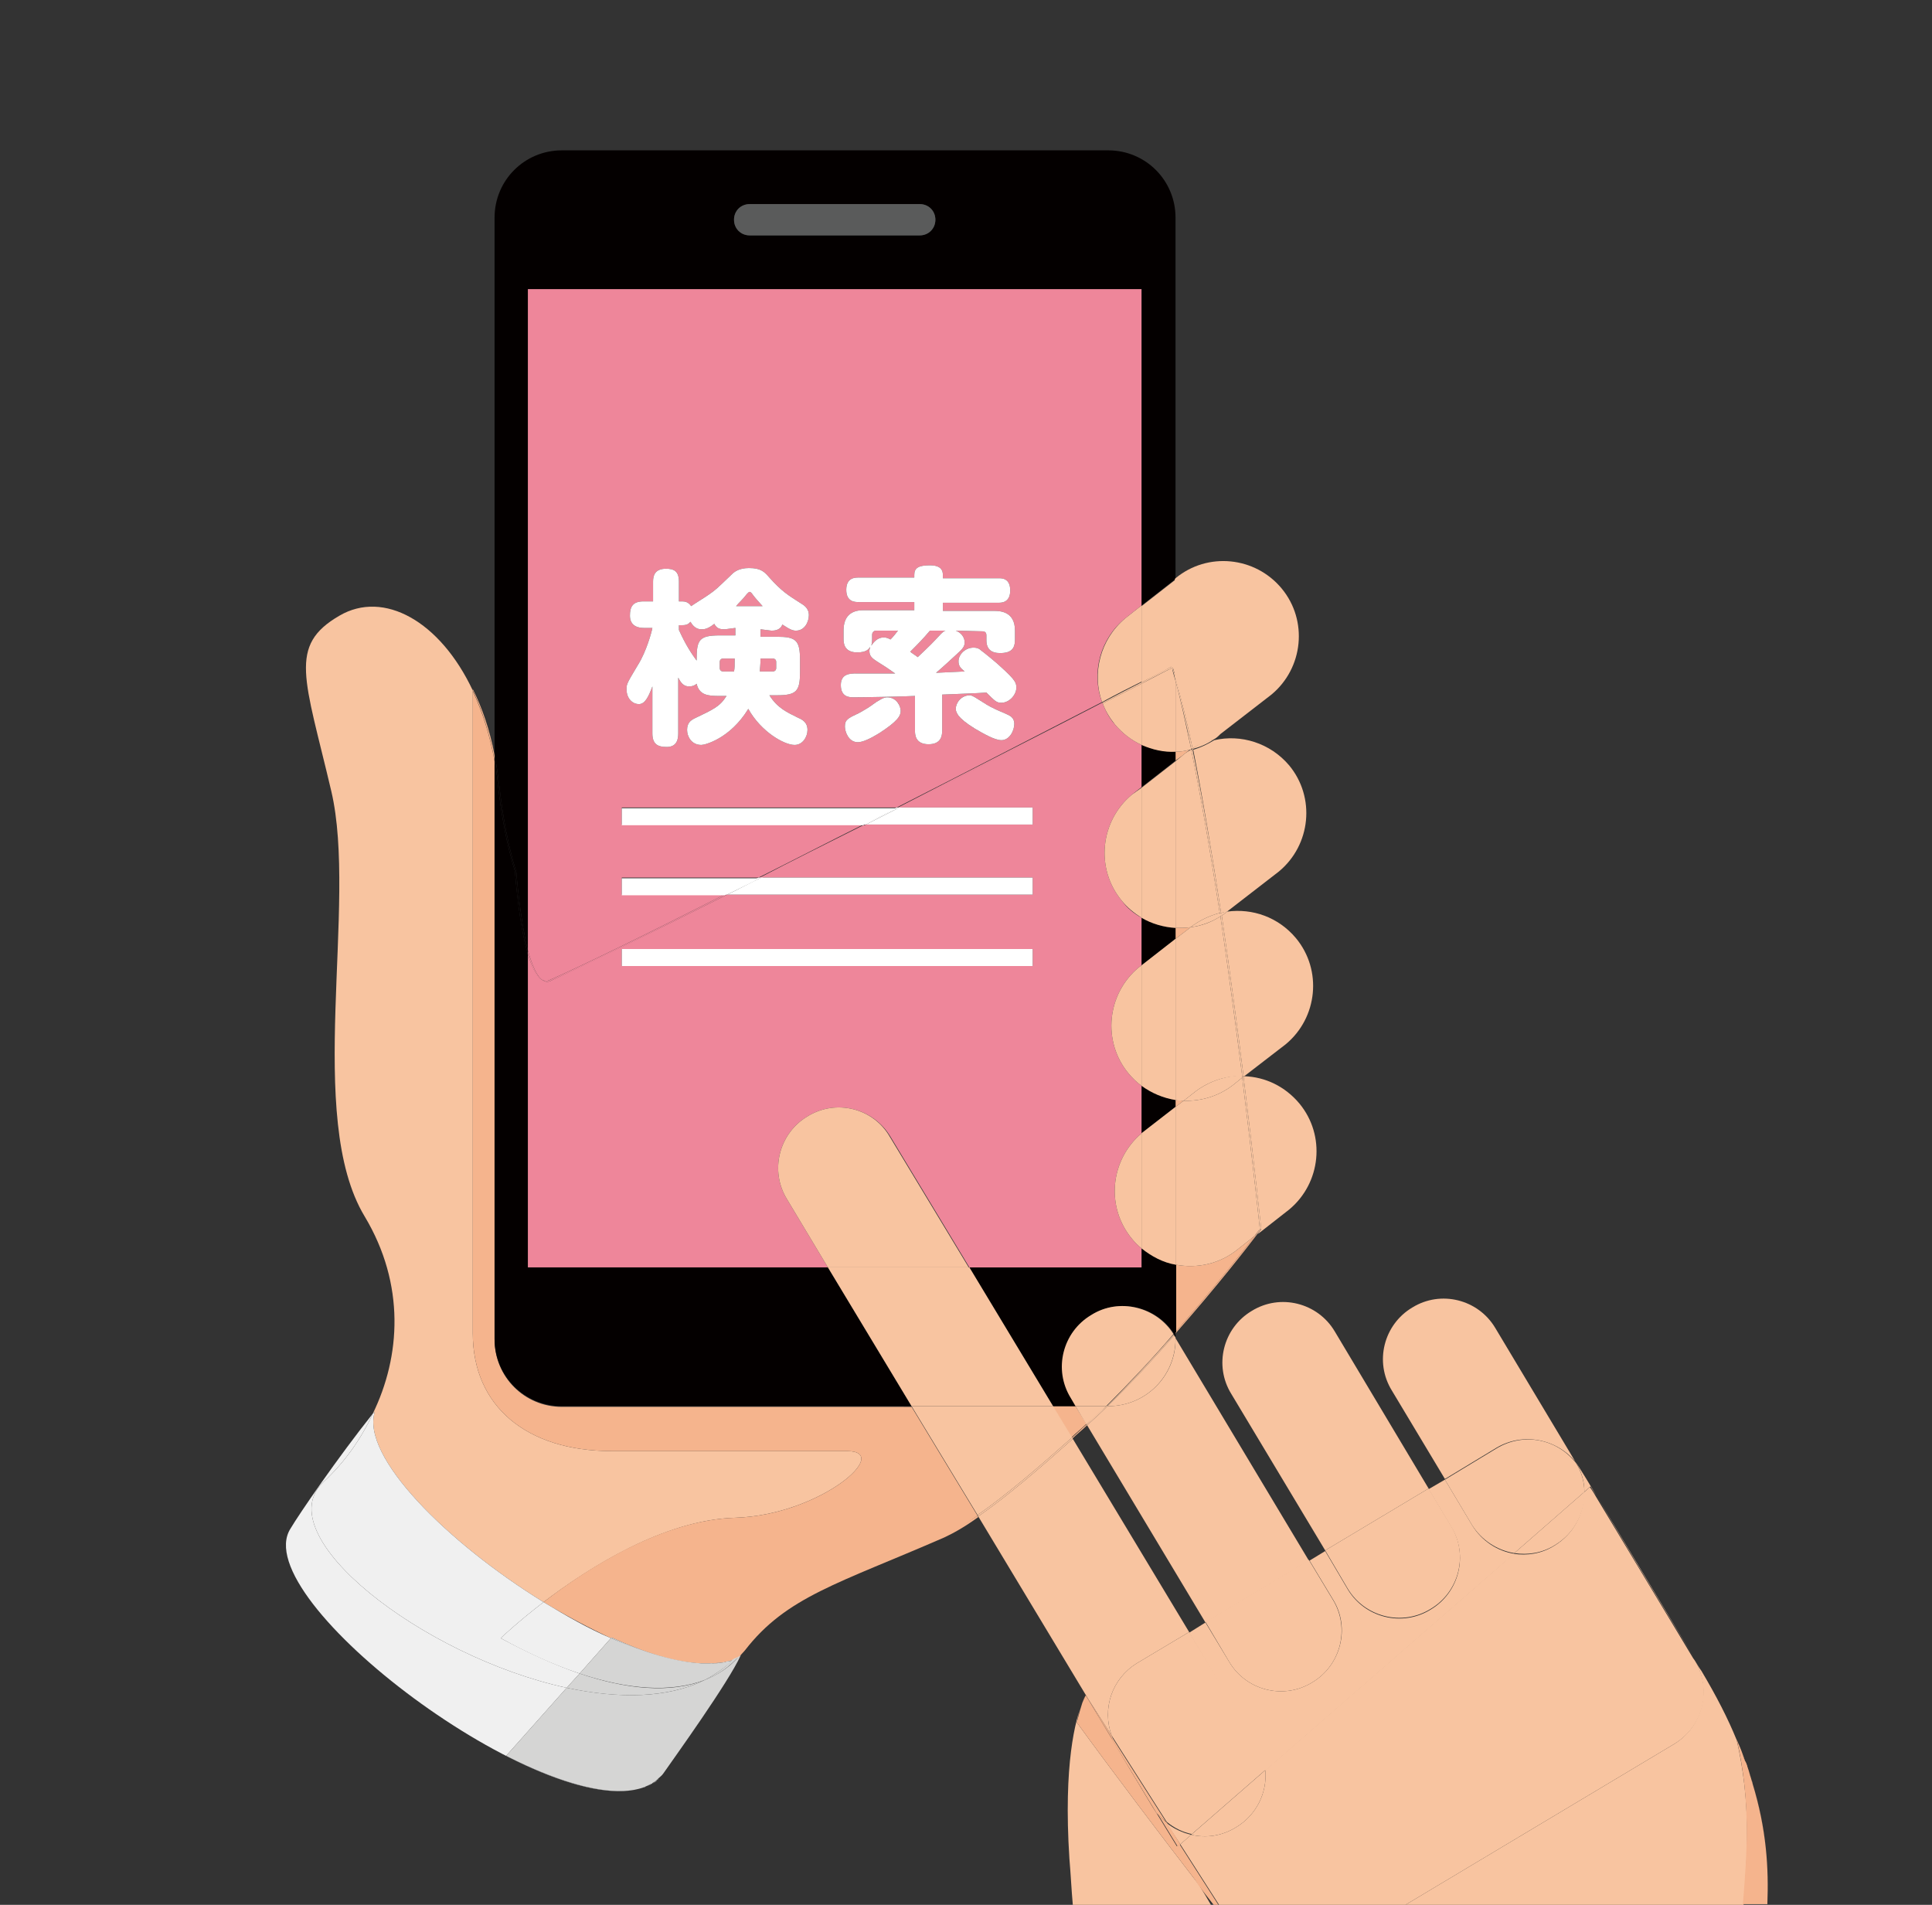
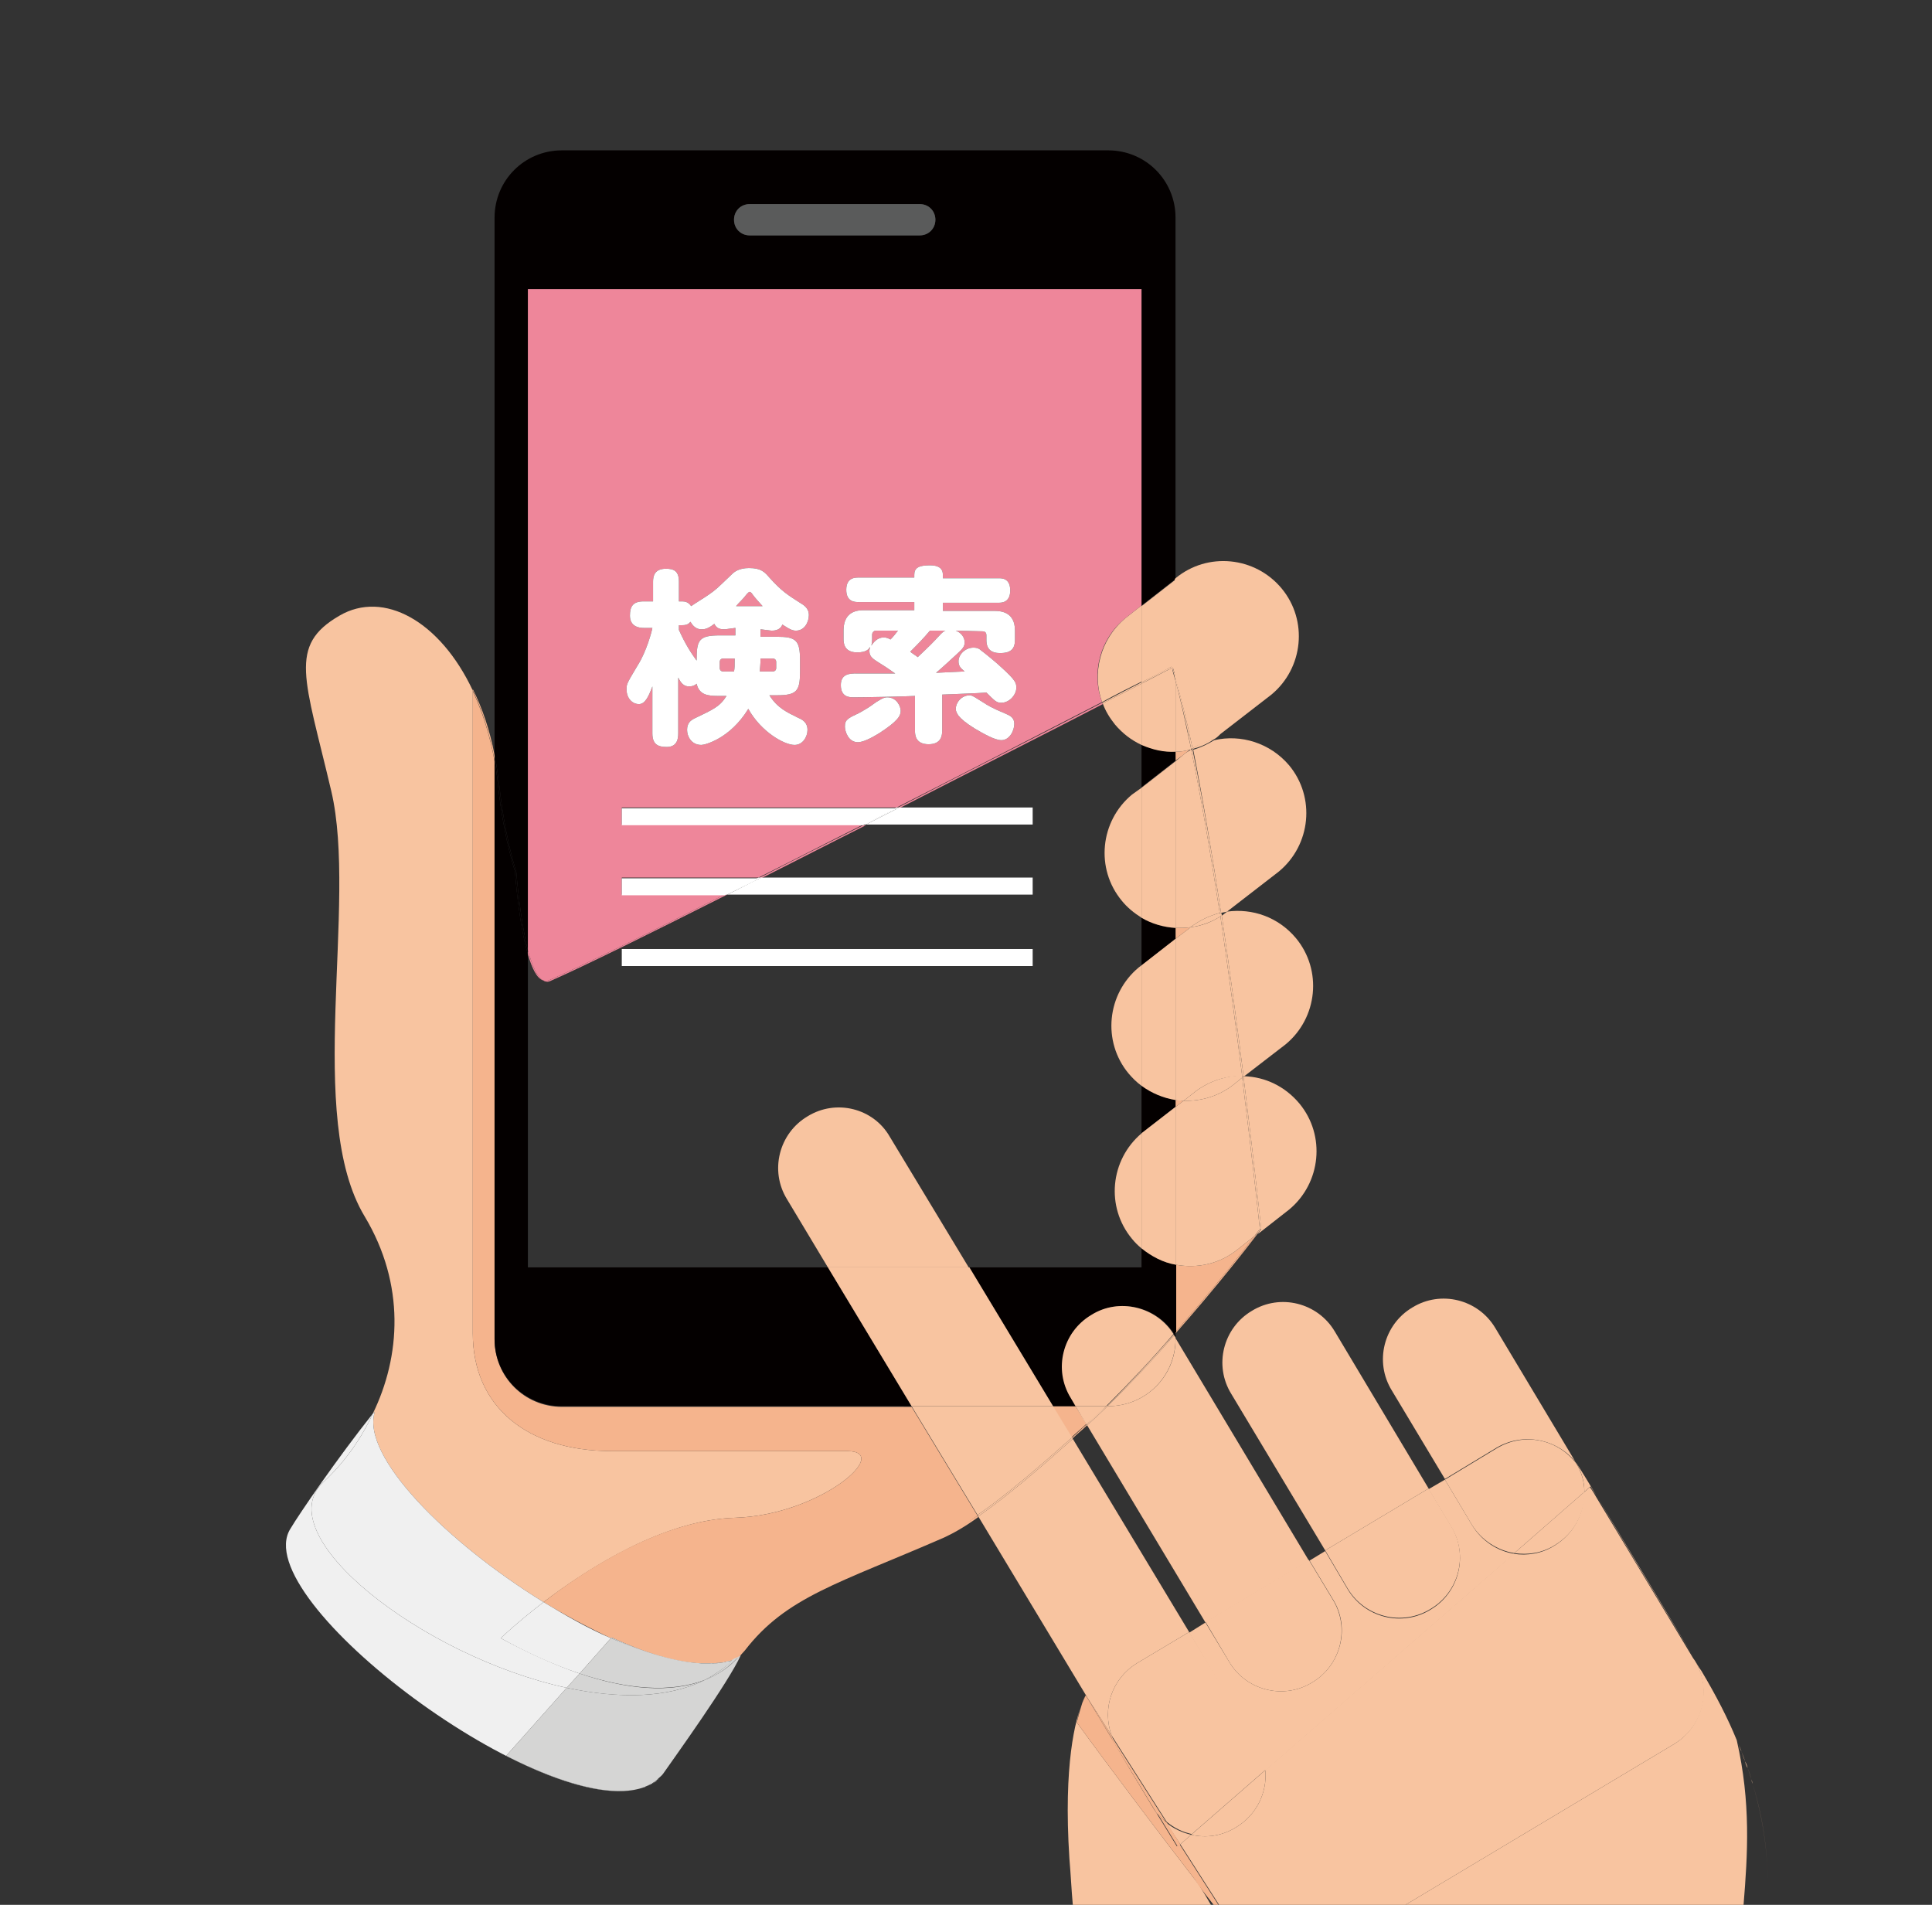
<svg xmlns="http://www.w3.org/2000/svg" version="1.1" id="_レイヤー_2" x="0px" y="0px" viewBox="0 0 284 280" style="enable-background:new 0 0 284 280;" xml:space="preserve">
  <rect x="0" y="0" width="284" height="280" fill="#333333" stroke="none" />
  <style type="text/css">
	.st0{fill:none;}
	.st1{fill:#F8C4A0;}
	.st2{fill:#F5B48D;}
	.st3{fill:#040000;}
	.st4{fill:#EE869A;}
	.st5{fill:#5A5B5B;}
	.st6{fill:#F0F0F0;}
	.st7{fill:#D5D5D4;}
	.st8{fill:#FFFFFF;}
</style>
  <path class="st0" d="M159.8,209.5c-0.7,0.6-1.4,1.3-2.2,2l17.1,28.4l2.4-1.5L159.8,209.5z" />
  <path class="st0" d="M159.1,250.3c0.3-0.8,0.5-1.1,0.5-1.1c0,0,0,0,0,0v0l0,0l0.4,0.6l-16.2-26.9c-1.9,1.4-3.6,2.4-5,3  c-15.6,6.8-23.2,8.7-29.3,16.6c-0.3,0.4-0.6,0.7-0.9,1c0.1-0.1,0.2-0.1,0.3-0.1c-1.8,4-9.8,15.1-11.4,17.4c-0.2,0.3-0.4,0.5-0.7,0.7  c-0.1,0.1-0.1,0.1-0.2,0.2c-0.2,0.2-0.4,0.3-0.7,0.5c0,0-0.1,0-0.1,0.1c-0.3,0.2-0.6,0.3-0.9,0.4c-0.1,0-0.1,0-0.2,0.1  c-14.4,5.4-58.6-27.6-52-38c1.4-2.2,7-10.5,12.1-16.9c4-8.4,4.8-19-1.2-29c-8.8-14.6-1-45.9-4.9-62.5s-6.4-21.4,1.2-25.8  c6.5-3.8,14.8,0.8,19.6,11v-0.2c1.4,2.8,2.5,6.1,3.2,9.7V32c0-5.5,4.4-9.9,9.9-9.9h80.3c5.5,0,9.9,4.4,9.9,9.9v53.2l0.1-0.1  c4.7-3.9,11.7-3.2,15.6,1.5c3.9,4.7,3.2,11.7-1.5,15.6l-7.5,5.8c-0.3,0.3-0.7,0.5-1,0.8c4-0.9,8.3,0.4,11,3.7  c3.9,4.7,3.2,11.7-1.5,15.6l-7.5,5.8c0,0-0.1,0.1-0.1,0.1c3.7-0.5,7.6,0.8,10.1,3.9c3.9,4.7,3.2,11.7-1.5,15.6l-6.1,4.7  c3,0.1,6,1.5,8.1,4c3.9,4.7,3.2,11.7-1.5,15.6l-4.6,3.6c-1.5,1.9-6.1,7.9-12.1,14.7v0.6l19.6,32.7l2.3-1.4l-13.8-23  c-2.6-4.2-1.2-9.7,3-12.2c4.2-2.6,9.7-1.2,12.2,3l13.8,23.1l2.4-1.4l-7.8-13c-2.6-4.2-1.2-9.7,3-12.2c4.2-2.6,9.7-1.2,12.2,3  l11.8,19.7c0,0,0.1,0.1,0.1,0.1c0.2,0.2,0.4,0.5,0.5,0.8c0.4,0.6,1.3,2.1,2.5,4.1c2.5,4.1,9.7,16.1,14.2,23.6  c0.1,0.2,0.3,0.4,0.3,0.6c0,0,0,0.1,0,0.1c0.3,0.5,0.6,1,0.9,1.4c2.2,3.6,3.9,7,5.2,10.2c0,0,0,0,0-0.1c0.1,0.2,0.2,0.4,0.2,0.6  c0.2,0.4,0.3,0.8,0.5,1.2c0.2,0.5,0.3,0.9,0.5,1.4c0.1,0.3,0.2,0.7,0.4,1c0.2,0.5,0.4,1.1,0.5,1.6c0.1,0.2,0.1,0.4,0.2,0.7  c2.1,6.8,2.4,12.6,2.2,17.9H284V0H0v280h157.7c-0.2-2.2-0.4-4.5-0.5-6.8C156.2,259.3,158.1,252.7,159.1,250.3z" />
  <path class="st1" d="M79.9,235.5c6.7-5.1,17.7-12.1,28.2-12.4c12.5-0.4,23.2-9.8,16.4-9.8H89.9c-12.5,0-20.4-6.6-20.4-17.3v-94.5  c-4.8-10.2-13.1-14.8-19.6-11c-7.6,4.4-5.1,9.2-1.2,25.8s-3.9,47.9,4.9,62.5c6,10,5.3,20.6,1.2,29c0.1-0.1,0.2-0.2,0.3-0.3  C53,214.1,65.8,226.8,79.9,235.5z" />
  <path class="st2" d="M72.7,111c-0.7-3.7-1.8-6.9-3.2-9.7v0.2c1.4,3,2.5,6.4,3.2,10.3V111z" />
  <path class="st2" d="M172.8,195.8v0.2c6-6.8,10.6-12.7,12.1-14.7l-0.5,0.4C182.7,184,178.3,189.5,172.8,195.8z" />
  <path class="st2" d="M159.7,209.4c-0.7,0.6-1.4,1.3-2.2,2l0.1,0.1c0.7-0.7,1.5-1.3,2.2-2L159.7,209.4z" />
  <path class="st2" d="M138.6,225.7c-15.6,6.8-23.2,8.7-29.3,16.6c-0.4,0.6-0.9,1.1-1.4,1.6c0.1,0,0.2-0.1,0.3-0.1  c0.1-0.1,0.3-0.1,0.4-0.2c0.3-0.3,0.6-0.7,0.9-1c6.1-7.9,13.7-9.8,29.3-16.6c1.3-0.6,3.1-1.6,5-3l-0.1-0.2  C141.7,224.1,139.9,225.2,138.6,225.7z" />
  <path class="st2" d="M158.1,206.7h-3.4l2.8,4.6c0.7-0.7,1.5-1.3,2.2-2L158.1,206.7z" />
  <path class="st2" d="M89.9,213.3h34.6c6.8,0-3.9,9.4-16.4,9.8c-10.6,0.3-21.6,7.3-28.2,12.4c3.3,2,6.7,3.8,9.9,5.3l0.1-0.1  c4.8,2.2,9.4,3.7,13.2,3.8c0.1,0,0.1,0,0.2,0c0.2,0,0.5,0,0.7,0c0.1,0,0.3,0,0.4,0c0.1,0,0.2,0,0.3,0c0.5,0,0.9-0.1,1.3-0.1  c0,0,0,0,0.1,0c0.2,0,0.4-0.1,0.6-0.1c0.1,0,0.2,0,0.3-0.1c0.2,0,0.3-0.1,0.5-0.1c0.1,0,0.2-0.1,0.3-0.1c0,0,0.1,0,0.1,0  c0.5-0.5,1-1,1.4-1.6c6.1-7.9,13.7-9.8,29.3-16.6c1.3-0.5,3.1-1.6,5.1-3l-9.7-16H82.6c-5.5,0-9.9-4.4-9.9-9.9v-85  c-0.7-3.9-1.8-7.3-3.2-10.3V196C69.5,206.7,77.4,213.3,89.9,213.3z" />
  <path class="st2" d="M173.9,111c0.3-0.3,0.7-0.5,1-0.8c-0.7,0.2-1.4,0.3-2.1,0.3v1.3L173.9,111z" />
  <path class="st2" d="M175,136.3c-0.7,0.1-1.5,0.1-2.2,0.1v1.6l2.1-1.6C174.9,136.4,175,136.3,175,136.3z" />
  <path class="st2" d="M172.8,185.9v9.9c5.5-6.3,9.9-11.8,11.6-14.1l-2.4,1.9C179.3,185.8,176,186.5,172.8,185.9z" />
  <path class="st2" d="M172.8,162.7l1.2-0.9c-0.4,0-0.8-0.1-1.2-0.1V162.7z" />
  <path class="st3" d="M172.6,196.3l0.2,0.3V196C172.7,196.1,172.7,196.2,172.6,196.3C172.6,196.3,172.6,196.3,172.6,196.3z" />
  <path class="st3" d="M75.9,128.2c0,0,0.5,6.7,1.7,11.5V42.5h90.2V89l5-3.9V32c0-5.5-4.4-9.9-9.9-9.9H82.6c-5.5,0-9.9,4.4-9.9,9.9v79  c0.3,1.4,0.5,2.9,0.7,4.5C73.9,120,74.7,124.3,75.9,128.2z M110.2,30h25c1.3,0,2.3,1,2.3,2.3s-1,2.3-2.3,2.3h-25  c-1.3,0-2.3-1-2.3-2.3S108.9,30,110.2,30z" />
  <path class="st3" d="M172.5,196.1c0,0,0.1,0.1,0.1,0.1c0.1-0.1,0.1-0.2,0.2-0.2v-0.2C172.7,195.9,172.6,196,172.5,196.1z" />
  <path class="st3" d="M73.2,115.4c0.5,4.5,1.3,8.8,2.5,12.7c0,0,0.5,7.5,1.9,12.2v-0.6c-1.2-4.8-1.7-11.5-1.7-11.5  c-1.2-3.9-2-8.2-2.5-12.7c-0.2-1.6-0.4-3-0.7-4.5v0.8C72.9,113,73.1,114.2,73.2,115.4z" />
  <path class="st3" d="M77.6,186.3v-46c-1.4-4.8-1.9-12.2-1.9-12.2c-1.2-3.9-2-8.2-2.5-12.7c-0.1-1.2-0.3-2.4-0.5-3.6v85  c0,5.5,4.4,9.9,9.9,9.9H134l-12.3-20.4H77.6z" />
  <path class="st3" d="M172.8,136.4c-1.7-0.1-3.5-0.6-5-1.5v7l5-3.9V136.4z" />
  <path class="st3" d="M172.8,162.7v-1c-1.8-0.3-3.5-1-5-2.1v7c0,0,0.1-0.1,0.1-0.1L172.8,162.7z" />
  <path class="st3" d="M167.8,183.5v2.8h-25.3l12.3,20.4h3.4l-0.7-1.2c-2.6-4.2-1.2-9.7,3-12.2c4.1-2.6,9.6-1.2,12.1,2.8  c0.1-0.1,0.2-0.2,0.3-0.3v-9.9C171,185.6,169.3,184.7,167.8,183.5z" />
  <path class="st3" d="M172.8,110.5c-1.7,0-3.4-0.3-5-1v6.2l5-3.9V110.5z" />
  <path class="st4" d="M138.3,93.2c0.4-0.4,0.6-0.5,0.7-0.5h-2.3c-1,1.2-1.9,2.1-2.9,3.1c0.5,0.4,0.9,0.6,1.1,0.8  C136.8,94.8,137,94.6,138.3,93.2z" />
  <path class="st4" d="M79.8,144.1c0.3,0.1,0.6,0.1,0.9,0c5-2.2,14.6-6.9,25.8-12.6H91.4v-2.5h20.1c5-2.5,10.2-5.2,15.4-7.8H91.4v-2.5  h40.4c11.6-5.9,22.6-11.6,30.2-15.5c-1.6-4.3-0.3-9.3,3.4-12.3l2.4-1.9V42.5H77.6v97.2C78.2,141.8,78.9,143.6,79.8,144.1z   M129.2,107.8c-1.3,0.8-2.4,1.3-3.1,1.3c-1.4,0-1.9-1.6-1.9-2.3c0-1,0.4-1.2,2.1-2c0.7-0.4,1.3-0.7,2.5-1.6c0.4-0.2,1-0.7,1.6-0.7  c1.4,0,2,1.3,2,2S132,106,129.2,107.8z M147.2,108.8c-1,0-2.7-1-3.9-1.7c-1.3-0.8-2-1.4-2.4-1.9c-0.2-0.3-0.4-0.6-0.4-1  c0-0.9,0.8-2,2.1-2c0.5,0.1,0.7,0.3,2,1.1c1.2,0.8,2.3,1.2,3.2,1.6c0.7,0.3,1.3,0.6,1.3,1.5C149.1,107.4,148.4,108.8,147.2,108.8z   M129.5,97.6c-1.1-0.7-1.7-1-1.7-1.9c0-0.3,0.1-0.4,0.1-0.6c-0.2,0.3-0.5,0.8-1.9,0.8c-2,0-2-1.5-2-2v-1.2c0-2.1,1.1-3,2.9-3h7.5  v-1.2h-8.2c-0.5,0-1.8,0-1.8-1.8s1.3-1.8,1.8-1.8h8.2v-0.4c0-1,0.6-1.4,2.3-1.4c1.2,0,1.9,0.4,1.9,1.4V85h8.2c0.5,0,1.7,0,1.7,1.8  s-1.3,1.8-1.7,1.8h-8.2v1.2h7.6c1,0,3,0.2,3,2.9V94c0,1.3-0.5,2-2.2,2c-1.3,0-2-0.6-2-1.9v-0.7c0-0.3-0.1-0.6-0.6-0.6l-3.9-0.1  c0.8,0.3,1.3,1,1.3,1.7c0,0.6-0.2,0.9-1.2,1.8c-1.1,1-1.6,1.5-3,2.7c2-0.1,2.2-0.1,4.2-0.2c-0.6-0.5-0.9-0.8-0.9-1.5c0-1,1-2,2.2-2  c0.6,0,0.9,0.2,1.1,0.4c0.3,0.2,2.4,1.9,3,2.5c2.1,1.9,2.2,2.3,2.2,3c0,1-1,2.2-2.2,2.2c-0.7,0-0.9-0.2-2.2-1.5  c-1.1,0.1-4.2,0.2-6.5,0.3v5.3c0,0.8-0.2,2-2,2c-2,0-2-1.5-2-2v-5.1c-1.8,0.1-7.4,0.2-9,0.2c-0.6,0-1.9,0-1.9-1.8  c0-1.7,1.4-1.7,2.3-1.7c1,0,3.9,0,5.7,0C131.4,98.9,130.5,98.2,129.5,97.6z M94.6,92.3c-0.5,0-2-0.1-2-1.8c0-1.3,0.4-2.1,2-2.1H96  v-2.9c0-0.8,0.2-1.9,1.9-1.9c1.1,0,1.9,0.3,1.9,1.9v2.9h0.5c0.4,0,0.9,0.1,1.3,0.7c0.4-0.3,2.2-1.4,2.6-1.7c1-0.7,1-0.7,3.4-3  c0.3-0.3,1-0.9,2.5-0.9c1.8,0,2.3,0.6,3,1.4c1.8,2,2.6,2.5,4.8,3.9c0.5,0.3,1,0.8,1,1.6c0,1-0.6,2.3-1.9,2.3c-0.4,0-0.8-0.1-2-0.9  c-0.3,0.9-1.3,0.9-1.6,0.9l-1.6-0.2v1.1h2.4c2.8,0,3.4,0.5,3.4,3.4v1.8c0,2.8-0.5,3.4-3.4,3.4h-1.1c1.2,1.9,2.6,2.5,4.2,3.3  c0.7,0.3,1.4,0.7,1.4,1.8c0,1-0.7,2.2-1.9,2.2c-1.5,0-4.9-1.9-6.8-5.3c-2.7,4.4-6.4,5.3-6.9,5.3c-1.5,0-2.1-1.3-2.1-2.2  c0-1,0.5-1.4,1.1-1.7c2.7-1.3,3.7-1.7,4.7-3.3h-1.1c-1.6,0-2.9-0.1-3.3-1.8c-0.3,0.3-0.7,0.4-1.1,0.4c-0.8,0-1.2-0.5-1.6-1.3v8.2  c0,0.7-0.1,2-1.7,2c-1.3,0-2.1-0.4-2.1-2v-6.9c-0.6,1.6-1.1,2.6-2,2.6c-0.8,0-1.8-0.7-1.8-2.2c0-0.8,0.1-0.9,1.7-3.6  c1.2-1.9,2-4.8,2.1-5.4H94.6z" />
  <path class="st4" d="M110.5,87.2c-0.1-0.1-0.2-0.2-0.3-0.2c-0.1,0-0.2,0.1-0.4,0.3c-0.6,0.8-1.2,1.3-1.6,1.8h3.9  C111.3,88.2,111,87.9,110.5,87.2z" />
  <path class="st4" d="M128.8,92.7c-0.4,0-0.6,0.3-0.6,0.6V94c0,0.5-0.1,0.7-0.1,0.9c0.3-0.5,0.9-1.2,1.8-1.2c0.5,0,0.8,0.2,1,0.3  c0.5-0.5,0.7-0.8,1.1-1.3H128.8z" />
  <path class="st4" d="M111.7,98.7h1.9c0.3,0,0.5-0.2,0.5-0.5v-0.9c0-0.3-0.2-0.5-0.5-0.5h-1.8C111.8,97.7,111.7,98.2,111.7,98.7z" />
  <path class="st4" d="M105.8,97.3v0.9c0,0.3,0.2,0.5,0.5,0.5h1.6c0.1-0.5,0.1-0.9,0.1-1.9h-1.7C106,96.8,105.8,97,105.8,97.3z" />
  <path class="st4" d="M105.8,93.4h2.3v-1.1l-1.5,0.2c-0.6,0-1.2,0-1.6-0.8c-1,0.8-1.5,0.8-1.9,0.8c-0.2,0-1,0-1.6-1.1  c-0.2,0.2-0.4,0.5-1.2,0.5h-0.5v0.7c1,2.2,1.8,3.4,2.6,4.5C102.4,94.1,102.7,93.4,105.8,93.4z" />
  <path class="st4" d="M80.7,144.1c-0.3,0.1-0.6,0.1-0.9,0c0.3,0.2,0.7,0.3,1.1,0.1c5-2.2,14.7-7,26-12.7h-0.4  C95.3,137.2,85.7,141.9,80.7,144.1z" />
  <path class="st4" d="M131.8,118.8h0.4c11.5-5.9,22.4-11.4,29.9-15.3c0-0.1,0-0.1-0.1-0.2C154.5,107.2,143.4,112.8,131.8,118.8z" />
  <path class="st4" d="M111.5,129.1h0.4c5-2.5,10.2-5.2,15.4-7.8h-0.4C121.7,123.9,116.5,126.5,111.5,129.1z" />
  <path class="st4" d="M79.8,144.1c-0.9-0.5-1.6-2.3-2.2-4.4v0.6C78.2,142.3,78.9,143.8,79.8,144.1z" />
-   <path class="st4" d="M121.7,186.3l-6-10c-2.6-4.2-1.2-9.7,3-12.2c4.2-2.6,9.7-1.2,12.2,3l11.6,19.2h25.3v-2.8  c-0.5-0.4-1-0.9-1.4-1.4c-3.9-4.7-3.2-11.6,1.4-15.5v-7c-0.7-0.5-1.3-1.1-1.9-1.8c-3.9-4.7-3.2-11.7,1.5-15.6l0.4-0.3v-7  c-1.1-0.6-2.1-1.4-2.9-2.5c-3.9-4.7-3.2-11.7,1.5-15.6l1.4-1.1v-6.2c-1.5-0.7-2.8-1.7-3.9-3c-0.8-0.9-1.4-2-1.8-3.1  c-7.5,3.9-18.4,9.5-29.9,15.3h19.6v2.5h-24.5c-5.2,2.6-10.4,5.3-15.4,7.8h39.9v2.5h-44.9c-11.3,5.7-21,10.4-26,12.7  c-0.4,0.2-0.8,0.1-1.1-0.1c-0.9-0.4-1.6-1.9-2.2-3.8v46H121.7z M91.4,139.5h60.4v2.5H91.4V139.5z" />
  <path class="st5" d="M110.2,34.6h25c1.3,0,2.3-1,2.3-2.3s-1-2.3-2.3-2.3h-25c-1.3,0-2.3,1-2.3,2.3S108.9,34.6,110.2,34.6z" />
  <path class="st1" d="M185.4,180.7c0,0-0.2,0.2-0.5,0.7l4.6-3.6c4.7-3.9,5.4-10.9,1.5-15.6c-2.1-2.5-5-3.9-8.1-4l-0.1,0.1  C184.4,171.2,185.4,180.7,185.4,180.7z" />
  <path class="st1" d="M182.8,158.3l-0.2,0.1c1.6,12.8,2.6,22.3,2.6,22.3s-0.3,0.4-0.8,1l0.5-0.4c0.3-0.4,0.5-0.7,0.5-0.7  S184.4,171.2,182.8,158.3z" />
  <path class="st1" d="M174,161.8l-1.2,0.9v23.2c3.2,0.6,6.5-0.1,9.2-2.3l2.4-1.9c0.5-0.7,0.8-1,0.8-1s-1-9.5-2.6-22.3l-1.1,0.9  C179.3,161.1,176.6,161.9,174,161.8z" />
  <path class="st1" d="M172.8,162.7l-4.9,3.8c0,0-0.1,0.1-0.1,0.1v16.9c1.5,1.2,3.2,2.1,5,2.4V162.7z" />
  <path class="st1" d="M166.4,182.1c0.4,0.5,0.9,1,1.4,1.4v-16.9C163.2,170.5,162.5,177.4,166.4,182.1z" />
  <path class="st1" d="M182.8,158.2c0,0,0.1,0,0.1,0l6.1-4.7c4.7-3.9,5.4-10.9,1.5-15.6c-2.6-3.1-6.4-4.4-10.1-3.9  c-0.3,0.2-0.5,0.4-0.8,0.6C180.8,142.8,181.9,151,182.8,158.2z" />
  <path class="st1" d="M182.6,158.2c0.1,0,0.1,0,0.2,0c-0.9-7.2-2-15.4-3.2-23.6c-0.1,0-0.1,0.1-0.2,0.1  C180.6,142.9,181.7,151,182.6,158.2z" />
  <path class="st1" d="M174.9,136.4l-2.1,1.6v23.7c0.4,0.1,0.8,0.1,1.2,0.1l1.4-1.1c2.1-1.7,4.7-2.6,7.2-2.5c-0.9-7.1-2-15.3-3.2-23.5  c-1.4,0.9-2.8,1.4-4.4,1.6C175,136.3,174.9,136.4,174.9,136.4z" />
  <path class="st1" d="M172.8,138l-5,3.9v17.7c1.5,1.1,3.2,1.8,5,2.1V138z" />
  <path class="st1" d="M167.4,142.2c-4.7,3.9-5.4,10.9-1.5,15.6c0.6,0.7,1.2,1.3,1.9,1.8v-17.7L167.4,142.2z" />
  <path class="st1" d="M182.8,158.3l0.1-0.1c0,0-0.1,0-0.1,0C182.8,158.2,182.8,158.3,182.8,158.3z" />
  <path class="st1" d="M182.6,158.4l0.2-0.1c0,0,0-0.1,0-0.1c-0.1,0-0.1,0-0.2,0C182.6,158.3,182.6,158.3,182.6,158.4z" />
  <path class="st1" d="M175.4,160.7l-1.4,1.1c2.6,0.1,5.3-0.7,7.5-2.5l1.1-0.9c0-0.1,0-0.2,0-0.3C180.1,158.1,177.5,159,175.4,160.7z" />
  <path class="st1" d="M179.5,134.2c0.3-0.1,0.6-0.1,0.9-0.2c0,0,0.1-0.1,0.1-0.1l7.5-5.8c4.7-3.9,5.4-10.9,1.5-15.6  c-2.8-3.3-7.1-4.6-11-3.7c-1,0.6-2,1.1-3.1,1.4C176.8,117.3,178.2,125.7,179.5,134.2z" />
  <path class="st1" d="M179.3,134.2c0.1,0,0.1,0,0.2,0c-1.3-8.4-2.7-16.8-4.2-24c-0.1,0-0.1,0-0.2,0  C176.6,117.4,178,125.8,179.3,134.2z" />
  <path class="st1" d="M173.9,111l-1.1,0.9v24.5c0.7,0,1.5,0,2.2-0.1c1.3-1,2.8-1.7,4.3-2.1c-1.3-8.4-2.7-16.8-4.2-24  c-0.1,0-0.1,0-0.2,0.1C174.6,110.5,174.2,110.7,173.9,111z" />
  <path class="st1" d="M172.8,111.9l-5,3.9v19.1c1.5,0.9,3.3,1.4,5,1.5V111.9z" />
  <path class="st1" d="M166.4,116.8c-4.7,3.9-5.4,10.9-1.5,15.6c0.8,1,1.8,1.8,2.9,2.5v-19.1L166.4,116.8z" />
-   <path class="st1" d="M179.6,134.6c0.3-0.2,0.5-0.4,0.8-0.6c-0.3,0-0.6,0.1-0.9,0.2C179.5,134.3,179.5,134.5,179.6,134.6z" />
  <path class="st1" d="M179.4,134.7c0.1,0,0.1-0.1,0.2-0.1c0-0.1,0-0.3-0.1-0.4c-0.1,0-0.1,0-0.2,0  C179.3,134.4,179.4,134.5,179.4,134.7z" />
  <path class="st1" d="M179.4,134.7c0-0.2,0-0.3-0.1-0.5c-1.5,0.4-3,1.1-4.3,2.1C176.5,136.1,178,135.6,179.4,134.7z" />
  <path class="st1" d="M175.3,110c1-0.6,2.1-1,3.1-1.3c0.4-0.2,0.7-0.5,1-0.8l7.5-5.8c4.7-3.9,5.4-10.9,1.5-15.6  c-3.9-4.7-10.9-5.4-15.6-1.5l-0.1,0.1v14.3C173.6,102.5,174.5,106.1,175.3,110z" />
  <path class="st1" d="M175.1,110.1c0.1,0,0.1-0.1,0.2-0.1c-0.8-3.9-1.7-7.5-2.5-10.5v0.6C173.6,103,174.4,106.4,175.1,110.1z" />
  <path class="st1" d="M175.1,110.1c-0.8-3.7-1.5-7.1-2.3-10v10.4c0.7,0,1.4-0.1,2.1-0.3C175,110.2,175.1,110.2,175.1,110.1z" />
  <path class="st1" d="M167.8,100.3c2.8-1.4,4.4-2.3,4.4-2.3c0,0.1,0,0.1,0.1,0.2c0.1,0,0.1-0.1,0.1-0.1c0.1,0.4,0.3,0.9,0.4,1.4V85.2  l-5,3.9V100.3z" />
  <path class="st1" d="M172.3,98.2c0-0.1,0-0.1-0.1-0.2c0,0-1.6,0.8-4.4,2.3v0.2C170.2,99.2,171.8,98.4,172.3,98.2z" />
  <path class="st1" d="M172.8,99.5c-0.1-0.5-0.3-0.9-0.4-1.4c0,0-0.1,0-0.1,0.1c0.2,0.6,0.4,1.3,0.5,1.9V99.5z" />
  <path class="st1" d="M167.8,109.5c1.6,0.7,3.3,1.1,5,1v-10.4c-0.2-0.7-0.4-1.3-0.5-1.9c-0.5,0.2-2,1-4.5,2.3V109.5z" />
  <path class="st1" d="M162,103.2c2.2-1.2,4.2-2.2,5.8-3V89l-2.4,1.9C161.7,94,160.5,99,162,103.2z" />
  <path class="st1" d="M162.1,103.4c2.2-1.1,4.1-2.1,5.7-2.9v-0.2c-1.6,0.8-3.5,1.8-5.8,3C162.1,103.3,162.1,103.4,162.1,103.4z" />
  <path class="st1" d="M162.1,103.4c0.4,1.1,1,2.1,1.8,3.1c1.1,1.3,2.4,2.3,3.9,3v-9C166.2,101.3,164.3,102.3,162.1,103.4z" />
  <path class="st1" d="M175.3,110.1c1.1-0.3,2.1-0.7,3.1-1.4c-1.1,0.2-2.2,0.7-3.1,1.3C175.3,110.1,175.3,110.1,175.3,110.1z" />
  <path class="st1" d="M175.2,110.2c0.1,0,0.1,0,0.2,0c0,0,0-0.1,0-0.1C175.2,110.1,175.2,110.1,175.2,110.2  C175.1,110.1,175.2,110.2,175.2,110.2z" />
  <path class="st1" d="M175.2,110.2C175.2,110.2,175.1,110.1,175.2,110.2c-0.1,0-0.1,0-0.2,0.1C175,110.2,175.1,110.2,175.2,110.2z" />
  <path class="st6" d="M96.6,261.7c-0.2,0.2-0.4,0.3-0.7,0.5C96.2,262,96.4,261.8,96.6,261.7z" />
  <path class="st6" d="M95.8,262.2c-0.3,0.2-0.6,0.3-0.9,0.4C95.2,262.5,95.6,262.4,95.8,262.2z" />
  <path class="st6" d="M97.5,260.8c-0.2,0.3-0.4,0.5-0.7,0.7C97.1,261.3,97.3,261.1,97.5,260.8z" />
  <path class="st6" d="M74.4,258.1l8.9-10c-21.2-4.6-44.2-22.5-35.7-30.3c2.9-2.7,5.4-6.1,7.2-10c-5.1,6.4-10.8,14.7-12.1,16.9  c-6.6,10.4,37.6,43.4,52,38C90.1,264.4,82.5,262.2,74.4,258.1z" />
  <path class="st6" d="M47.6,217.8c-8.5,7.8,14.5,25.7,35.7,30.3l1.9-2.1c-3.8-1.3-7.7-3.1-11.6-5.2c0,0,2.4-2.3,6.3-5.3  c-14.1-8.7-26.9-21.4-24.8-28c-0.1,0.1-0.2,0.2-0.3,0.3C53,211.7,50.5,215.1,47.6,217.8z" />
  <path class="st6" d="M108.2,243.8c-0.1,0-0.2,0.1-0.3,0.1c0,0,0,0,0,0C108,243.8,108.1,243.8,108.2,243.8z" />
  <path class="st6" d="M79.9,235.5c-3.9,3-6.3,5.3-6.3,5.3c3.8,2.1,7.7,3.9,11.6,5.2l4.6-5.2C86.5,239.4,83.2,237.5,79.9,235.5z" />
  <path class="st6" d="M107,244.2c0.2,0,0.3-0.1,0.5-0.1C107.3,244.1,107.1,244.1,107,244.2z" />
-   <path class="st6" d="M104.4,244.6c-0.1,0-0.3,0-0.4,0C104.1,244.6,104.3,244.6,104.4,244.6z" />
  <path class="st6" d="M106.1,244.4c0.2,0,0.4-0.1,0.6-0.1C106.5,244.3,106.3,244.3,106.1,244.4z" />
  <path class="st6" d="M104.7,244.5c0.5,0,0.9-0.1,1.3-0.1C105.6,244.5,105.2,244.5,104.7,244.5z" />
  <path class="st6" d="M103.1,244.5c0.1,0,0.1,0,0.2,0C103.2,244.5,103.1,244.5,103.1,244.5z" />
  <path class="st6" d="M107.9,243.9C107.9,243.9,107.9,243.9,107.9,243.9C107.9,243.9,107.8,243.9,107.9,243.9  C107.8,243.9,107.9,243.9,107.9,243.9z" />
  <path class="st7" d="M95.9,262.2C95.9,262.2,95.9,262.2,95.9,262.2C95.9,262.2,95.9,262.2,95.9,262.2z" />
  <path class="st7" d="M96.8,261.5c-0.1,0.1-0.1,0.1-0.2,0.2C96.7,261.6,96.8,261.6,96.8,261.5z" />
  <path class="st7" d="M94.9,262.7c-0.1,0-0.1,0-0.2,0.1C94.8,262.7,94.9,262.7,94.9,262.7z" />
  <path class="st7" d="M108.9,243.4c-0.1,0.1-0.2,0.1-0.3,0.1c0,0,0,0,0,0C108.7,243.5,108.8,243.5,108.9,243.4z" />
  <path class="st7" d="M108.6,243.6C108.6,243.6,108.6,243.5,108.6,243.6c-0.1,0.1-0.3,0.1-0.4,0.2  C108.3,243.7,108.5,243.6,108.6,243.6z" />
  <path class="st7" d="M107.5,244c0.1,0,0.2-0.1,0.3-0.1C107.7,244,107.6,244,107.5,244z" />
  <path class="st7" d="M106,244.4C106.1,244.4,106.1,244.4,106,244.4C106.1,244.4,106.1,244.4,106,244.4z" />
  <path class="st7" d="M106.7,244.3c0.1,0,0.2,0,0.3-0.1C106.9,244.2,106.8,244.2,106.7,244.3z" />
  <path class="st7" d="M104,244.6c-0.2,0-0.5,0-0.7,0C103.5,244.6,103.7,244.6,104,244.6z" />
  <path class="st7" d="M104.4,244.6c0.1,0,0.2,0,0.3,0C104.6,244.5,104.5,244.5,104.4,244.6z" />
  <path class="st7" d="M89.9,240.7l-0.1,0.1c4.9,2.2,9.5,3.6,13.3,3.7C99.3,244.4,94.7,242.9,89.9,240.7z" />
  <path class="st7" d="M103.7,246.9c-5.6,2.8-12.8,2.8-20.4,1.2l-8.9,10c8.1,4.1,15.7,6.3,20.3,4.6c0.1,0,0.1,0,0.2-0.1  c0.3-0.1,0.6-0.3,0.9-0.4c0,0,0.1,0,0.1-0.1c0.2-0.1,0.5-0.3,0.7-0.5c0.1-0.1,0.1-0.1,0.2-0.2c0.2-0.2,0.5-0.4,0.7-0.7  c1.6-2.3,9.6-13.4,11.4-17.4c-0.1,0.1-0.2,0.1-0.3,0.2C107.2,245.1,105.5,246.2,103.7,246.9z" />
  <path class="st7" d="M85.2,246l-1.9,2.1c7.5,1.6,14.8,1.6,20.4-1.2C98.6,249,92,248.3,85.2,246z" />
  <path class="st7" d="M103.7,246.9c1.9-0.7,3.5-1.9,4.9-3.4c-0.1,0.1-0.3,0.1-0.4,0.2c-0.1,0-0.2,0.1-0.3,0.1  C106.6,245.1,105.2,246.1,103.7,246.9z" />
  <path class="st7" d="M107.9,243.9C107.9,243.9,107.8,243.9,107.9,243.9c-0.2,0.1-0.3,0.1-0.4,0.2c-0.2,0.1-0.3,0.1-0.5,0.1  c-0.1,0-0.2,0-0.3,0.1c-0.2,0-0.4,0.1-0.6,0.1c0,0,0,0-0.1,0c-0.4,0.1-0.9,0.1-1.3,0.1c-0.1,0-0.2,0-0.3,0c-0.1,0-0.3,0-0.4,0  c-0.2,0-0.5,0-0.7,0c-0.1,0-0.1,0-0.2,0c-3.8-0.2-8.4-1.6-13.3-3.7l-4.6,5.2c6.9,2.3,13.4,2.9,18.5,0.9  C105.2,246.1,106.6,245.1,107.9,243.9z" />
  <path class="st1" d="M231.7,215c0,0-0.1-0.1-0.1-0.1l-11.8-19.7c-2.5-4.2-8-5.6-12.2-3c-4.2,2.5-5.6,8-3,12.2l7.8,13l7.6-4.6  C223.9,210.5,228.9,211.5,231.7,215z" />
  <path class="st1" d="M249.2,244.1c-0.1-0.1-0.2-0.3-0.3-0.6C249,243.8,249.1,244,249.2,244.1C249.2,244.2,249.2,244.1,249.2,244.1z" />
  <path class="st1" d="M192.9,247.3c-4.2,2.6-9.7,1.2-12.2-3l-3.5-5.8l-2.4,1.5l9.9,16.5c0.7,1.2,1.1,2.5,1.3,3.8l36.6-31.9  c-2.5-0.4-4.8-1.9-6.2-4.2l-4-6.7l-2.4,1.4l3.3,5.5c2.6,4.2,1.2,9.7-3,12.2c-4.2,2.6-9.7,1.2-12.2-3l-3.3-5.6l-2.3,1.4l3.5,5.8  C198.5,239.3,197.1,244.8,192.9,247.3z" />
  <path class="st1" d="M173.5,271.1l1.6-1.4c-1.3-0.3-2.6-0.9-3.7-1.8L173.5,271.1z" />
  <path class="st1" d="M232.9,219.3l0.9-0.8c0,0,0.3,0.5,0.9,1.4c-1.2-2-2.1-3.5-2.5-4.1c-0.2-0.3-0.3-0.5-0.5-0.8  C232.5,216.4,232.9,217.8,232.9,219.3z" />
  <path class="st1" d="M222.6,228.3l10.3-9c0-1.4-0.4-2.9-1.2-4.2c-2.8-3.6-7.7-4.6-11.7-2.2l-7.6,4.6l4,6.7  C217.8,226.4,220.1,227.9,222.6,228.3z" />
  <path class="st1" d="M196.2,195.7c-2.5-4.2-8-5.6-12.2-3c-4.2,2.5-5.6,8-3,12.2l13.8,23l15.2-9.1L196.2,195.7z" />
  <path class="st1" d="M210.3,236.5c4.2-2.5,5.6-8,3-12.2l-3.3-5.5l-15.2,9.1l3.3,5.6C200.6,237.7,206.1,239.1,210.3,236.5z" />
  <path class="st1" d="M162.9,206.7h-0.1c-0.9,0.9-1.9,1.8-3,2.8l17.4,29l15.2-9.1l-19.6-32.7v0.2  C172.8,202.3,168.4,206.7,162.9,206.7z" />
  <path class="st1" d="M159.7,209.4l0.1,0.1c1.1-1,2.1-1.9,3-2.8h-0.2C161.7,207.5,160.7,208.4,159.7,209.4z" />
  <path class="st1" d="M158.1,206.7l1.6,2.7c1-0.9,2-1.8,2.9-2.7H158.1z" />
  <path class="st1" d="M172.6,196.3c-3,3.4-6.3,7-9.8,10.4h0.1c5.5,0,9.9-4.4,9.9-9.9v-0.2L172.6,196.3  C172.6,196.3,172.6,196.3,172.6,196.3z" />
  <path class="st1" d="M162.8,206.7c3.5-3.4,6.8-7,9.8-10.4c0,0-0.1-0.1-0.1-0.1c-3,3.4-6.4,7.1-9.9,10.6H162.8z" />
  <path class="st1" d="M160.4,193.3c-4.2,2.5-5.6,8-3,12.2l0.7,1.2h4.5c3.5-3.5,6.9-7.1,9.9-10.6C170,192.1,164.5,190.7,160.4,193.3z" />
  <path class="st1" d="M180.7,244.3c2.5,4.2,8,5.6,12.2,3c4.2-2.5,5.6-8,3-12.2l-3.5-5.8l-15.2,9.1L180.7,244.3z" />
  <path class="st1" d="M167.1,244.5l7.7-4.6l-17.1-28.4c-4.6,4.1-9.7,8.5-13.9,11.4l16.2,26.9l3.4,5.3  C162,251.2,163.4,246.8,167.1,244.5z" />
  <path class="st1" d="M157.6,211.3c-4.6,4.1-9.7,8.5-13.9,11.4l0.1,0.2c4.2-2.9,9.3-7.3,13.9-11.4L157.6,211.3z" />
  <path class="st1" d="M134,206.7l9.7,16c4.2-2.9,9.3-7.3,13.9-11.4l-2.8-4.6H134z" />
  <polygon class="st1" points="142.5,186.3 121.7,186.3 134,206.7 154.8,206.7 " />
  <path class="st1" d="M118.7,164.1c-4.2,2.5-5.6,8-3,12.2l6,10h20.7l-11.6-19.2C128.4,162.9,122.9,161.5,118.7,164.1z" />
  <path class="st1" d="M174.8,239.9l-7.7,4.6c-3.7,2.3-5.1,6.7-3.7,10.6l8.1,12.7c1.1,0.9,2.3,1.5,3.7,1.8l10.9-9.5  c-0.1-1.3-0.5-2.6-1.3-3.8L174.8,239.9z" />
  <polygon class="st1" points="159.6,249.2 159.6,249.2 159.6,249.2 " />
  <path class="st1" d="M176.2,277c-5.1-6.6-12.6-16.5-17.9-23.8c0.2-1.3,0.5-2.2,0.8-2.9c-1,2.4-2.8,9-1.9,22.9  c0.2,2.3,0.3,4.6,0.5,6.8H178C177.5,279.1,176.9,278.1,176.2,277z" />
  <path class="st1" d="M234.7,219.9c4.2,7,12.1,20.1,14.2,23.6C244.3,236,237.1,224,234.7,219.9z" />
  <path class="st1" d="M257.4,261.5c0.1,0.2,0.1,0.4,0.2,0.7C257.6,261.9,257.5,261.7,257.4,261.5z" />
  <path class="st1" d="M255.5,256.3c0.2,0.4,0.3,0.8,0.5,1.2C255.9,257.1,255.7,256.7,255.5,256.3z" />
  <path class="st1" d="M255.3,255.8c-1.3-3.2-3-6.5-5.2-10.2c-0.3-0.4-0.6-0.9-0.9-1.4c2.4,4.2,1.1,9.5-3,12.1L206.6,280h49.7  C256.9,272.6,257.4,265,255.3,255.8z" />
  <path class="st1" d="M256.5,258.9c0.1,0.3,0.2,0.7,0.4,1C256.8,259.5,256.7,259.2,256.5,258.9z" />
  <path class="st1" d="M249.2,244.2c-0.1-0.2-0.3-0.4-0.4-0.6c-2.1-3.5-10-16.6-14.2-23.6c-0.5-0.9-0.9-1.4-0.9-1.4l-0.9,0.8  c0.1,3.1-1.5,6.1-4.3,7.8c-1.9,1.2-4,1.5-6,1.2L186,260.2c0.3,3.3-1.3,6.6-4.3,8.4c-2.1,1.3-4.4,1.6-6.6,1.1l-1.6,1.4l5.7,8.9h27.4  l39.6-23.7C250.4,253.7,251.7,248.4,249.2,244.2z" />
  <path class="st1" d="M228.6,227.1c2.8-1.7,4.4-4.7,4.3-7.8l-10.3,9C224.6,228.6,226.7,228.3,228.6,227.1z" />
  <path class="st1" d="M181.7,268.6c3-1.8,4.6-5.1,4.3-8.4l-10.9,9.5C177.3,270.2,179.6,269.9,181.7,268.6z" />
  <polygon class="st2" points="160,249.8 159.6,249.2 159.6,249.2 161.7,252.7 " />
  <path class="st2" d="M159.1,250.3c0.3-0.8,0.5-1.1,0.5-1.1C159.6,249.2,159.4,249.6,159.1,250.3z" />
  <path class="st2" d="M170.1,266.5l3,4.9l0.4-0.3l-2-3.2C170.9,267.4,170.5,267,170.1,266.5z" />
  <path class="st2" d="M163.7,255.9c-0.1-0.3-0.2-0.5-0.3-0.8l-3.4-5.3l1.7,2.9L163.7,255.9z" />
  <path class="st2" d="M171.4,267.8l-8.1-12.7c0.1,0.3,0.2,0.5,0.3,0.8l6.4,10.6C170.5,267,170.9,267.4,171.4,267.8z" />
  <path class="st2" d="M163.8,256.2l-2.1-3.5l-2.1-3.5c0,0,0,0,0,0c0,0-0.2,0.4-0.5,1.1c-0.2,0.6-0.5,1.6-0.8,2.9  c5.3,7.3,12.8,17.2,17.9,23.8c-4.6-7.7-11-18.4-12.1-20.3C164,256.5,163.9,256.4,163.8,256.2z" />
  <path class="st2" d="M179.1,280l-5.7-8.9l-0.4,0.3l-3-4.9c-0.2-0.3-0.4-0.6-0.6-0.9l-5.7-9.4c0.1,0.2,0.2,0.4,0.3,0.5  c1.1,1.9,7.5,12.6,12.1,20.3c0.8,1.1,1.6,2.1,2.3,3H179.1z" />
  <path class="st2" d="M161.7,252.7l2.1,3.5c0-0.1-0.1-0.2-0.1-0.3L161.7,252.7z" />
  <path class="st2" d="M163.8,256.2l5.7,9.4c0.2,0.3,0.4,0.6,0.6,0.9l-6.4-10.6C163.7,256,163.8,256.1,163.8,256.2z" />
  <path class="st2" d="M256,257.5c0.2,0.5,0.3,0.9,0.5,1.4C256.4,258.4,256.2,258,256,257.5z" />
  <path class="st2" d="M255.3,255.7C255.3,255.7,255.3,255.7,255.3,255.7c0.1,0.2,0.2,0.4,0.2,0.6  C255.5,256.1,255.4,255.9,255.3,255.7z" />
  <path class="st2" d="M256.9,259.9c0.2,0.5,0.4,1.1,0.5,1.6C257.3,260.9,257.1,260.4,256.9,259.9z" />
  <path class="st2" d="M257.6,262.1c2.1,6.8,2.4,12.6,2.2,17.9h0C260,274.7,259.7,269,257.6,262.1z" />
-   <path class="st2" d="M257.6,262.1c-0.1-0.2-0.1-0.4-0.2-0.7c-0.2-0.5-0.3-1.1-0.5-1.6c-0.1-0.3-0.2-0.7-0.4-1  c-0.2-0.4-0.3-0.9-0.5-1.4c-0.2-0.4-0.3-0.8-0.5-1.2c-0.1-0.2-0.1-0.3-0.2-0.5c2.1,9.2,1.5,16.8,0.9,24.2h3.6  C260,274.7,259.7,269,257.6,262.1z" />
  <path class="st8" d="M92.1,101.3c0,1.5,1,2.2,1.8,2.2c0.9,0,1.4-1,2-2.6v6.9c0,1.6,0.8,2,2.1,2c1.6,0,1.7-1.3,1.7-2v-8.2  c0.4,0.8,0.8,1.3,1.6,1.3c0.4,0,0.8-0.1,1.1-0.4c0.4,1.7,1.7,1.8,3.3,1.8h1.1c-1,1.6-2,2-4.7,3.3c-0.6,0.3-1.1,0.7-1.1,1.7  c0,0.9,0.6,2.2,2.1,2.2c0.5,0,4.2-0.9,6.9-5.3c1.9,3.4,5.3,5.3,6.8,5.3c1.2,0,1.9-1.2,1.9-2.2c0-1.1-0.7-1.5-1.4-1.8  c-1.6-0.8-3-1.4-4.2-3.3h1.1c2.9,0,3.4-0.6,3.4-3.4V97c0-2.9-0.6-3.4-3.4-3.4h-2.4v-1.1l1.6,0.2c0.3,0,1.3,0,1.6-0.9  c1.2,0.8,1.6,0.9,2,0.9c1.3,0,1.9-1.3,1.9-2.3c0-0.8-0.5-1.3-1-1.6c-2.2-1.4-3-1.9-4.8-3.9c-0.7-0.8-1.2-1.4-3-1.4  c-1.5,0-2.2,0.6-2.5,0.9c-2.4,2.3-2.4,2.3-3.4,3c-0.4,0.3-2.2,1.4-2.6,1.7c-0.4-0.6-0.9-0.7-1.3-0.7h-0.5v-2.9  c0-1.6-0.8-1.9-1.9-1.9c-1.7,0-1.9,1.1-1.9,1.9v2.9h-1.4c-1.6,0-2,0.8-2,2.1c0,1.7,1.5,1.8,2,1.8h1.3c-0.1,0.6-0.9,3.5-2.1,5.4  C92.2,100.4,92.1,100.5,92.1,101.3z M107.9,98.7h-1.6c-0.3,0-0.5-0.2-0.5-0.5v-0.9c0-0.3,0.2-0.5,0.5-0.5h1.7  C108,97.8,108,98.2,107.9,98.7z M113.6,96.8c0.3,0,0.5,0.2,0.5,0.5v0.9c0,0.3-0.2,0.5-0.5,0.5h-1.9c0-0.5,0.1-1,0.1-1.9H113.6z   M109.8,87.3c0.2-0.2,0.3-0.3,0.4-0.3c0.1,0,0.2,0.1,0.3,0.2c0.5,0.7,0.8,1,1.6,1.9h-3.9C108.6,88.6,109.2,88.1,109.8,87.3z   M99.8,91.9h0.5c0.8,0,1-0.3,1.2-0.5c0.6,1.1,1.4,1.1,1.6,1.1c0.4,0,0.9,0,1.9-0.8c0.4,0.8,1,0.8,1.6,0.8l1.5-0.2v1.1h-2.3  c-3.1,0-3.4,0.7-3.4,3.7c-0.8-1.1-1.6-2.3-2.6-4.5V91.9z" />
  <path class="st8" d="M147.8,104.9c-0.9-0.4-2-0.8-3.2-1.6c-1.3-0.8-1.5-1-2-1.1c-1.3,0-2.1,1.1-2.1,2c0,0.4,0.2,0.7,0.4,1  c0.4,0.5,1.1,1.1,2.4,1.9c1.2,0.7,2.9,1.7,3.9,1.7c1.2,0,1.9-1.4,1.9-2.4C149.1,105.5,148.5,105.2,147.8,104.9z" />
  <path class="st8" d="M123.6,100.7c0,1.8,1.3,1.8,1.9,1.8c1.6,0,7.2-0.1,9-0.2v5.1c0,0.5,0,2,2,2c1.8,0,2-1.2,2-2v-5.3  c2.3-0.1,5.4-0.2,6.5-0.3c1.3,1.3,1.5,1.5,2.2,1.5c1.2,0,2.2-1.2,2.2-2.2c0-0.7-0.1-1.1-2.2-3c-0.6-0.6-2.7-2.3-3-2.5  c-0.2-0.2-0.5-0.4-1.1-0.4c-1.2,0-2.2,1-2.2,2c0,0.7,0.3,1,0.9,1.5c-2,0.1-2.2,0.1-4.2,0.2c1.4-1.2,1.9-1.7,3-2.7  c1-0.9,1.2-1.2,1.2-1.8c0-0.7-0.5-1.4-1.3-1.7l3.9,0.1c0.5,0,0.6,0.3,0.6,0.6v0.7c0,1.3,0.7,1.9,2,1.9c1.7,0,2.2-0.7,2.2-2v-1.3  c0-2.7-2-2.9-3-2.9h-7.6v-1.2h8.2c0.4,0,1.7,0,1.7-1.8s-1.2-1.8-1.7-1.8h-8.2v-0.5c0-1-0.7-1.4-1.9-1.4c-1.7,0-2.3,0.4-2.3,1.4v0.4  h-8.2c-0.5,0-1.8,0-1.8,1.8s1.3,1.8,1.8,1.8h8.2v1.2h-7.5c-1.8,0-2.9,0.9-2.9,3v1.2c0,0.5,0,2,2,2c1.4,0,1.7-0.5,1.9-0.8  c0,0.2-0.1,0.3-0.1,0.6c0,0.9,0.6,1.2,1.7,1.9c1,0.6,1.9,1.3,2.1,1.4c-1.8,0-4.7,0-5.7,0C125,99,123.6,99,123.6,100.7z M136.7,92.7  h2.3c-0.1,0-0.3,0.1-0.7,0.5c-1.3,1.4-1.5,1.6-3.4,3.4c-0.2-0.2-0.6-0.4-1.1-0.8C134.8,94.8,135.7,93.9,136.7,92.7z M130.9,94  c-0.2-0.1-0.5-0.3-1-0.3c-0.9,0-1.5,0.7-1.8,1.2c0-0.2,0.1-0.4,0.1-0.9v-0.7c0-0.3,0.2-0.6,0.6-0.6h3.2  C131.6,93.2,131.4,93.5,130.9,94z" />
  <path class="st8" d="M130.4,102.5c-0.6,0-1.2,0.5-1.6,0.7c-1.2,0.9-1.8,1.2-2.5,1.6c-1.7,0.8-2.1,1-2.1,2c0,0.7,0.5,2.3,1.9,2.3  c0.7,0,1.8-0.5,3.1-1.3c2.8-1.8,3.2-2.6,3.2-3.3S131.8,102.5,130.4,102.5z" />
  <path class="st8" d="M91.4,118.8v2.5h35.5c1.6-0.8,3.3-1.7,4.9-2.5H91.4z" />
  <path class="st8" d="M126.9,121.2h0.4c1.6-0.8,3.3-1.7,4.9-2.5h-0.4C130.2,119.6,128.6,120.4,126.9,121.2z" />
  <path class="st8" d="M151.8,121.2v-2.5h-19.6c-1.6,0.8-3.3,1.7-4.9,2.5H151.8z" />
  <path class="st8" d="M91.4,129.1v2.5h15.1c1.6-0.8,3.3-1.6,5-2.5H91.4z" />
  <path class="st8" d="M106.5,131.5h0.4c1.6-0.8,3.3-1.6,5-2.5h-0.4C109.8,129.9,108.2,130.7,106.5,131.5z" />
  <path class="st8" d="M151.8,131.5v-2.5h-39.9c-1.7,0.8-3.3,1.7-5,2.5H151.8z" />
  <rect x="91.4" y="139.5" class="st8" width="60.4" height="2.5" />
</svg>